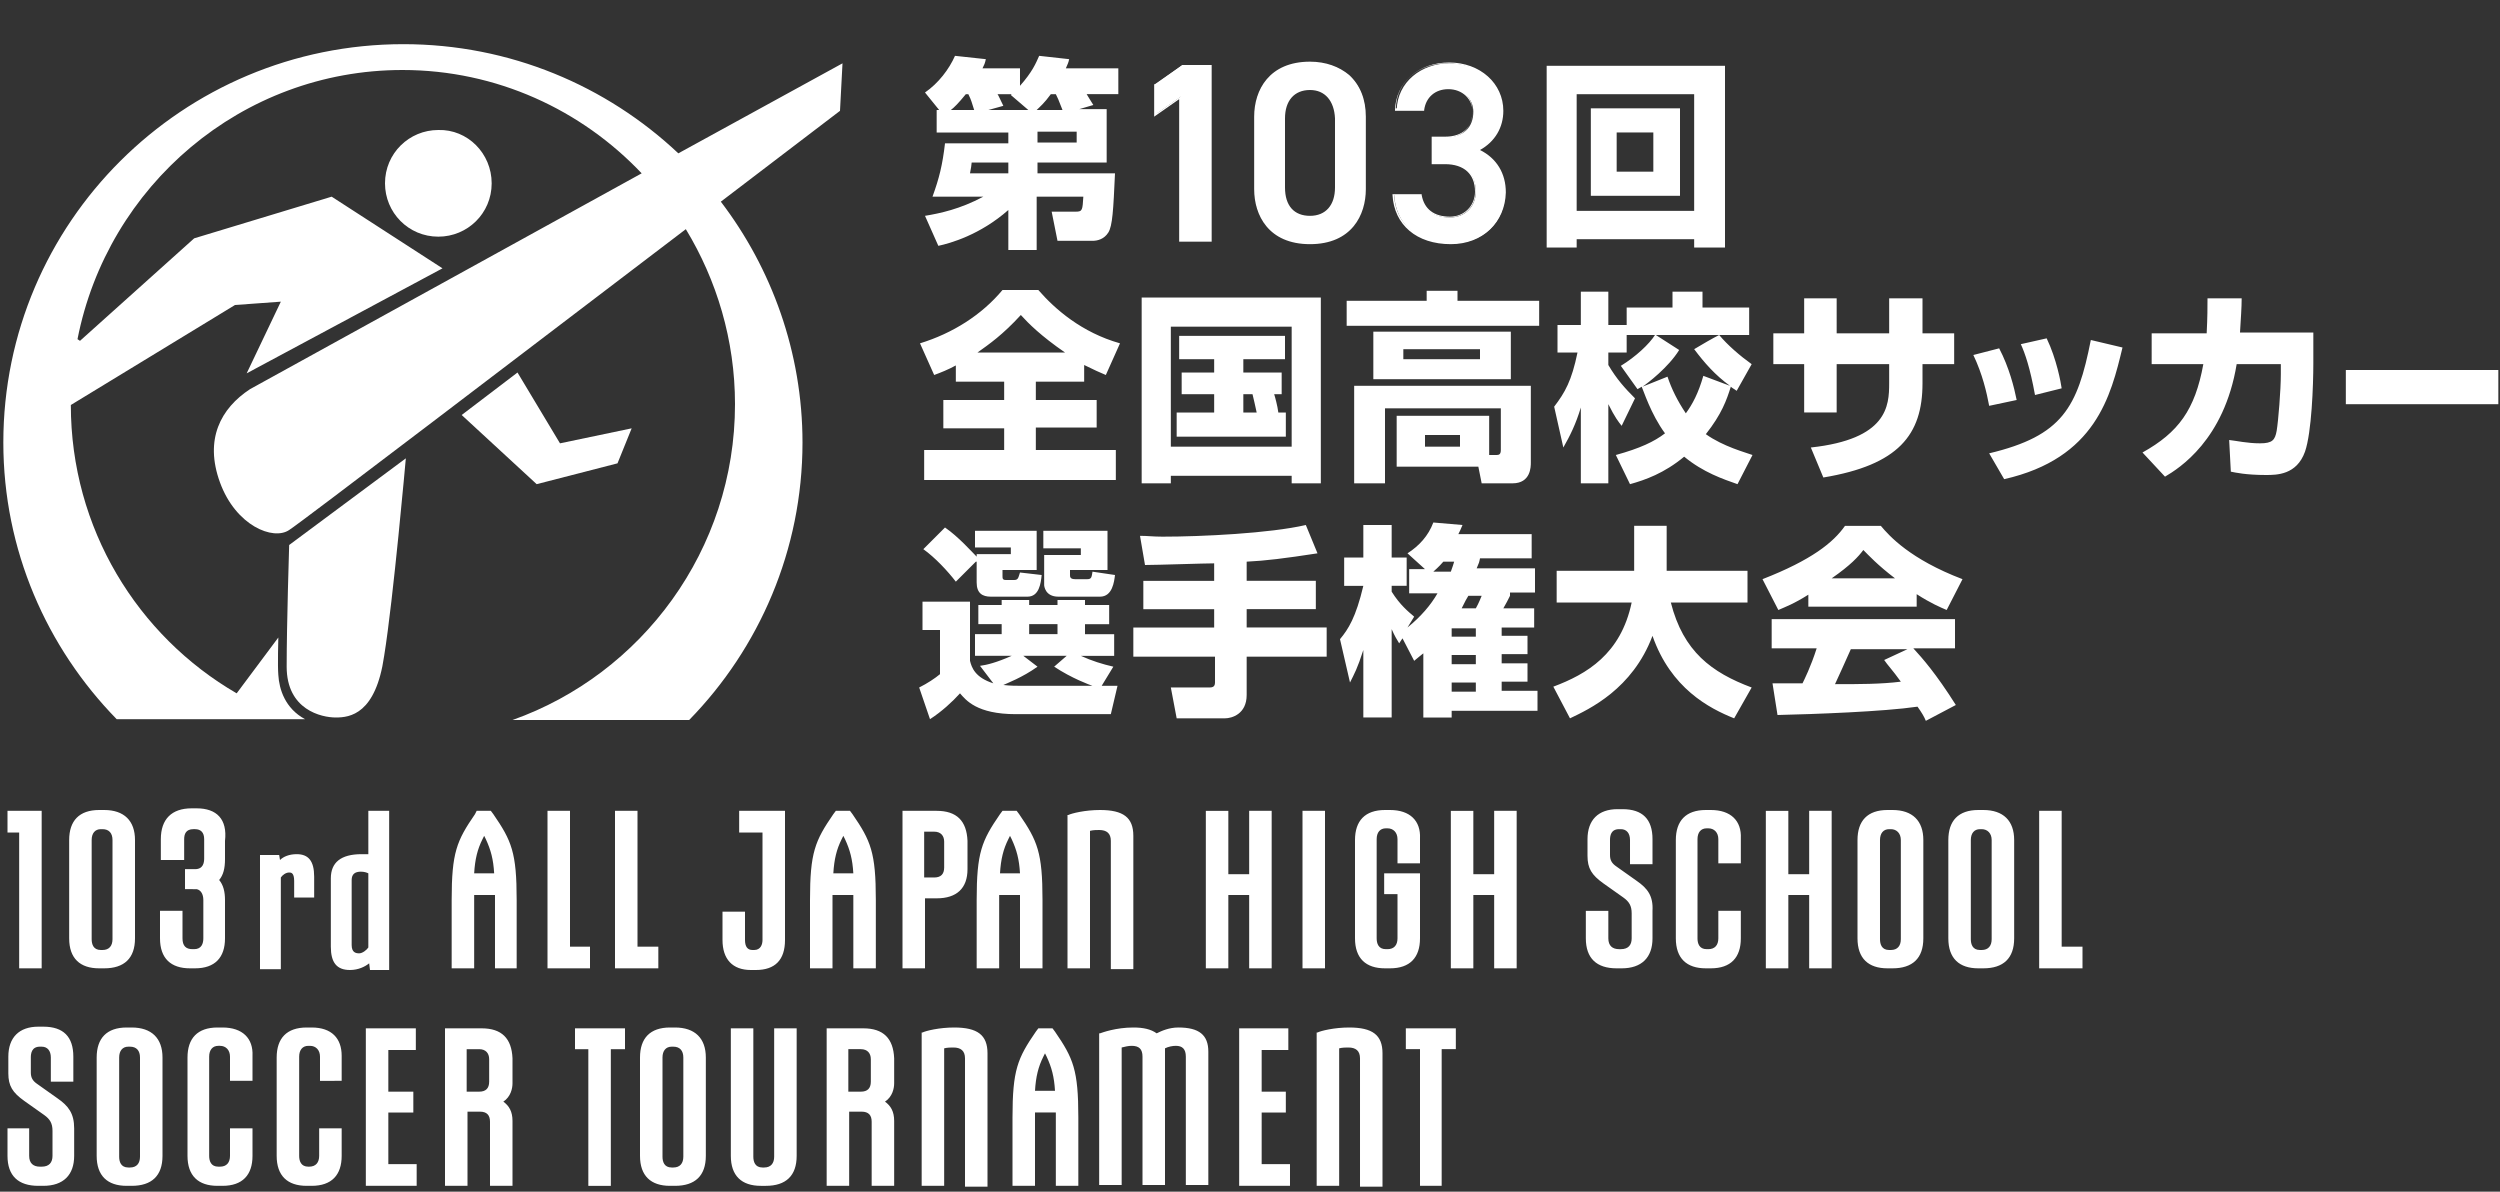
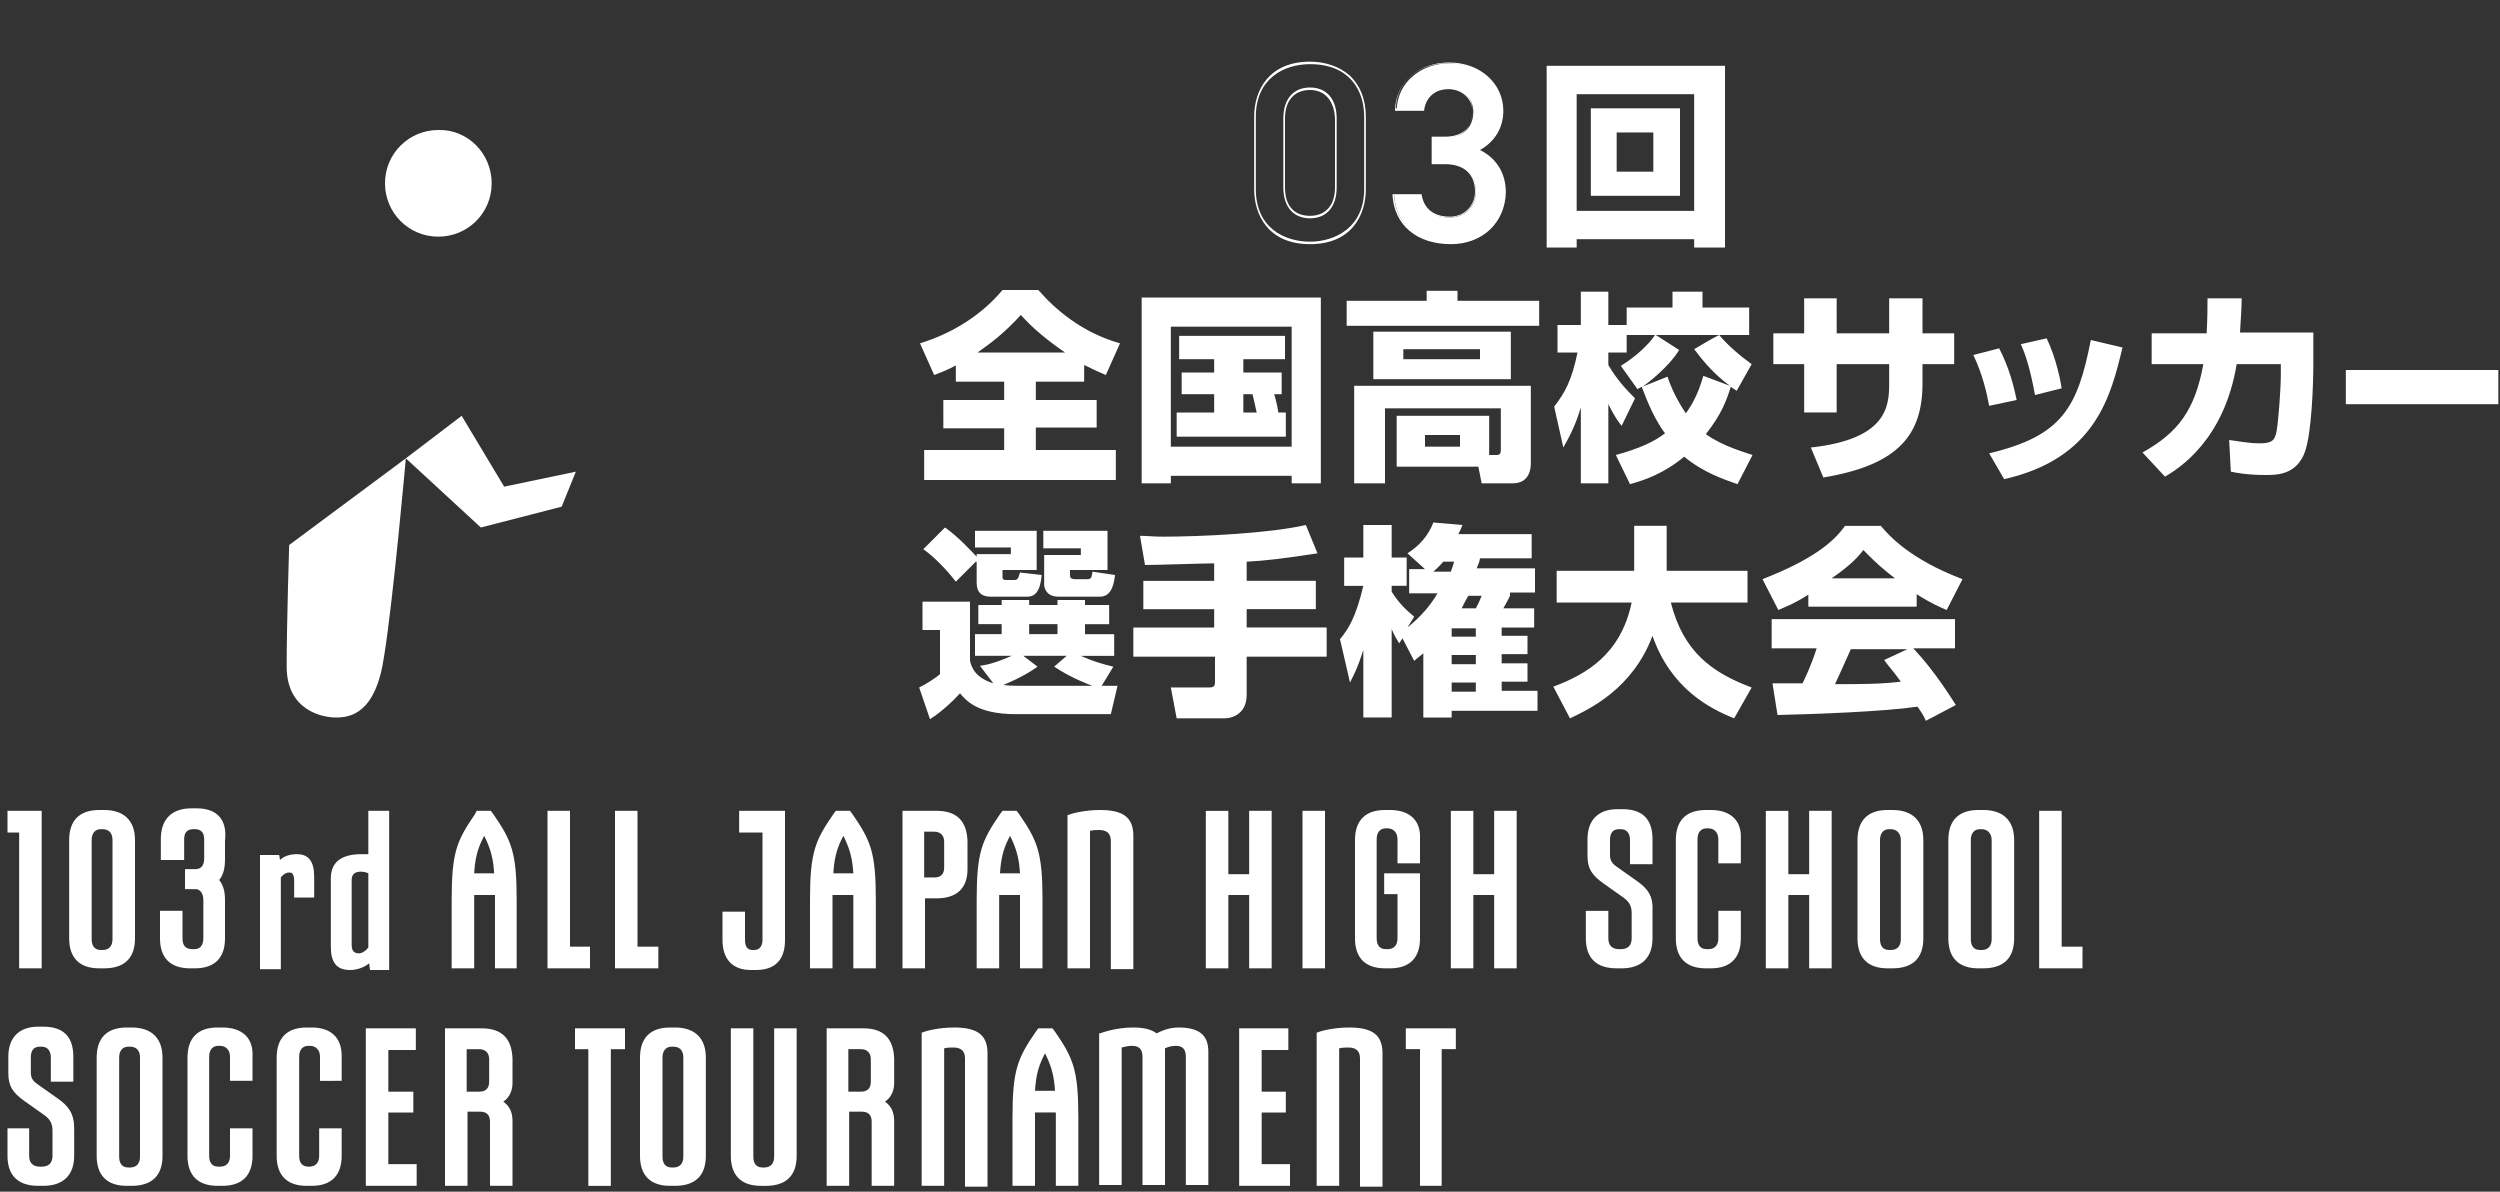
<svg xmlns="http://www.w3.org/2000/svg" xml:space="preserve" id="logo" x="0" y="0" style="enable-background:new 0 0 300 143" version="1.1" viewBox="0 0 300 143">
  <rect x="0" y="0" width="300" height="143" fill="#333333" stroke="none" />
  <style>.st0{fill:#fff}</style>
-   <path d="M59 22c0 3.6-2.9 6.4-6.4 6.4-3.6 0-6.4-2.9-6.4-6.4 0-3.6 2.9-6.4 6.4-6.4 3.5-.1 6.4 2.8 6.4 6.4zM48.7 55l-14 10.4s-.3 9.5-.3 14.6c0 5.2 4.2 6.1 5.9 6.1 1.7 0 4.8-.4 5.8-7.4 1.1-6.8 2.6-23.7 2.6-23.7zM55.4 49.8l9 8.3 9.7-2.5 1.7-4.2-8.6 1.8-5.1-8.5z" class="st0" />
-   <path d="M36.6 86.3H14C5.6 77.7.4 66 .4 53.1c0-26.4 21.5-47.8 48-47.8 12.8 0 24.4 5 33 13.1l19.7-10.8-.3 5.7s-5.9 4.5-14.3 10.9c6.1 8 9.8 18.1 9.8 28.9 0 12.9-5.2 24.7-13.6 33.3H61.5C77 80.9 88.2 66 88.2 48.5c0-7.7-2.2-14.9-5.9-21C63.1 42.1 36 62.8 34.7 63.6c-1.9 1.3-6.4-.5-8.3-5.7-1.9-5.2.1-8.9 3.6-11.2l47-25.9C69.8 13.2 59.6 8.4 48.3 8.4c-19.3 0-35.4 13.9-39 32.3l.3.2 13.7-12.3 16.5-5 13.3 8.6-23.5 12.6 4.1-8.6-5.5.4-19.7 12c0 14.8 8 27.7 19.9 34.6l5-6.7s-.1 3.4 0 4.5c.1 1.7.8 4 3.2 5.3zM132.8 13.2v6.3h-8.3v1.3h9.3c-.2 4.4-.3 6.3-.8 7.1-.5.8-1.3 1-1.9 1h-4.2l-.7-3.5h2.9c.8 0 .8-.2.9-1.8h-5.6V30H121v-4.8c-3.4 3-7 4-8.4 4.3l-1.6-3.6c1.8-.3 4.2-.8 7-2.3h-6.1c.8-2.2 1.2-3.8 1.5-6.4h7.6v-1.3h-8.6v-2.7h.3l-1.7-2.1c1.6-1.1 2.9-2.8 3.6-4.4l3.7.4c-.1.5-.2.7-.4 1.1h4.5v2.1c1.5-1.7 1.9-2.7 2.3-3.6l3.6.4c-.1.5-.2.6-.4 1.1h6.3v3.1h-3.8c.1.2.5.8.8 1.3l-1.7.5h3.3zm-15.9 0c-.3-.9-.3-1.1-.7-1.9h-.3c-.9 1.1-1.4 1.6-1.8 1.9h2.8zm-.3 6.3c0 .2-.1.8-.2 1.3h4.6v-1.3h-4.4zm6.8-6.3-2.1-1.8.1-.1h-1.7c.1.1.4.8.7 1.4l-1.8.5h4.8zm4.1 0c-.5-1.3-.6-1.5-.8-1.9h-.6c-.8 1.1-1.3 1.5-1.7 1.9h3.1zm1.7 3.9v-1.3h-4.7v1.3h4.7zM145.2 28.9h-3.5V11.6l-3 2.1v-3.6l3.2-2.3h3.3v21.1z" class="st0" />
-   <path d="M145.3 29h-3.8V11.9l-3 2.1v-3.9h.1l3.3-2.3h3.5V29zm-3.5-.2h3.3V8h-3.2l-3.1 2.3v3.3l3-2.1v17.3zM157.2 29.2c-3.5 0-6.6-2.1-6.6-6.4V14c0-4.5 3.1-6.5 6.6-6.5s6.6 2 6.6 6.4v8.7c0 4.5-3.1 6.6-6.6 6.6zm0-18.6c-1.9 0-3.1 1.3-3.1 3.6v8.3c0 2.3 1.2 3.6 3.1 3.6 1.9 0 3.1-1.3 3.1-3.6v-8.3c0-2.2-1.2-3.6-3.1-3.6z" class="st0" />
+   <path d="M59 22c0 3.6-2.9 6.4-6.4 6.4-3.6 0-6.4-2.9-6.4-6.4 0-3.6 2.9-6.4 6.4-6.4 3.5-.1 6.4 2.8 6.4 6.4zM48.7 55l-14 10.4s-.3 9.5-.3 14.6c0 5.2 4.2 6.1 5.9 6.1 1.7 0 4.8-.4 5.8-7.4 1.1-6.8 2.6-23.7 2.6-23.7zl9 8.3 9.7-2.5 1.7-4.2-8.6 1.8-5.1-8.5z" class="st0" />
  <path d="M157.2 29.3c-5 0-6.7-3.5-6.7-6.6V14c0-3.2 1.8-6.6 6.7-6.6 1.9 0 3.5.6 4.7 1.6 1.3 1.2 2 2.9 2 5v8.7c0 3.1-1.7 6.6-6.7 6.6zm0-21.6c-3.1 0-6.5 1.7-6.5 6.3v8.7c0 4.7 3.5 6.3 6.5 6.3s6.5-1.7 6.5-6.3V14c0-3.1-1.7-6.3-6.5-6.3zm0 18.5c-2 0-3.2-1.4-3.2-3.7v-8.3c0-2.3 1.2-3.7 3.2-3.7s3.2 1.4 3.2 3.7v8.3c0 2.3-1.2 3.7-3.2 3.7zm0-15.4c-1.9 0-3 1.3-3 3.4v8.3c0 2.2 1.1 3.4 3 3.4s3-1.3 3-3.4v-8.3c-.1-2.1-1.2-3.4-3-3.4zM171.9 16.5h1.5c2.2 0 3.4-1.2 3.4-3.1 0-1.5-1.2-2.8-3-2.8-1.7 0-2.8 1.1-3 2.6h-3.2c.1-3.4 3-5.6 6.3-5.6 3.7 0 6.4 2.5 6.4 5.7 0 2.3-1.3 3.9-3 4.7 1.9.9 3.3 2.5 3.3 5.1 0 3.3-2.4 6.1-6.4 6.1-4.3 0-6.7-2.4-6.9-5.8h3.2c.2 1.5 1.3 2.7 3.5 2.7 1.8 0 3.1-1.3 3.1-3.1 0-2.1-1.3-3.4-3.7-3.4h-1.5v-3.1z" class="st0" />
  <path d="M174.1 29.3c-4.1 0-6.8-2.3-7-5.9v-.1h3.5v.1c.3 1.7 1.5 2.6 3.4 2.6 1.7 0 3-1.3 3-3 0-2.1-1.3-3.3-3.6-3.3h-1.6v-3.3h1.6c2.1 0 3.3-1.1 3.3-3 0-1.5-1.2-2.7-2.9-2.7-1.6 0-2.7 1-2.9 2.5v.1h-3.5v-.1c.1-3.3 2.8-5.7 6.5-5.7s6.5 2.5 6.5 5.8c0 2-1 3.7-2.8 4.7 2 1 3.1 2.8 3.1 5.1-.1 3.6-2.8 6.2-6.6 6.2zm-6.8-5.8c.2 3.4 2.8 5.5 6.7 5.5 3.7 0 6.3-2.5 6.3-6 0-2.9-1.8-4.3-3.2-5l-.2-.1.2-.1c1.9-.9 2.9-2.6 2.9-4.6 0-3.2-2.7-5.6-6.3-5.6-3.5 0-6.1 2.2-6.2 5.4h3c.2-1.6 1.4-2.6 3.1-2.6 1.8 0 3.1 1.2 3.1 2.9 0 2.1-1.3 3.3-3.5 3.3H172v2.8h1.3c2.4 0 3.8 1.3 3.8 3.5 0 1.9-1.3 3.2-3.2 3.2-2 0-3.3-1-3.6-2.7h-3zM203.3 28.7h-14.1v1h-3.6V7.9H207v21.8h-3.7v-1zm0-17.4h-14.1v14h14.1v-14zM190.9 13h10.7v10.5h-10.7V13zm3.1 7.6h4.4v-4.7H194v4.7zM114.8 43.8c-1.1.6-1.9.9-2.7 1.2l-1.7-3.8c3.9-1.2 7.4-3.4 9.9-6.4h4.3c2 2.3 5.2 5.1 9.8 6.4l-1.7 3.8c-.7-.3-1.4-.6-2.6-1.2v2h-5.8V48h7.3v3.3h-7.3V54h9.6v3.6h-23V54h9.6v-2.6h-7.3V48h7.3v-2.2h-5.8v-2zm13-1.5c-2.9-2-4.4-3.5-5.3-4.5-2.2 2.4-3.8 3.5-5.2 4.5h10.5zM137 35.7h21.5V58H155v-.9h-14.5v.9H137V35.7zm3.5 3.5v14.4H155V39.2h-14.5zm12.4 8.1c.1.3.4 1.4.5 2.2h.9v2.9h-13.1v-2.9h4.5v-2.2h-3.9v-2.6h3.9v-1.6h-4.2v-2.8h12.7v2.8h-5v1.6h4.6v2.6h-.9zm-3.7 0v2.2h1.6c-.2-1-.3-1.3-.5-2.2h-1.1zM171.1 34.9h3.8v1.2h9.8v3h-23.1v-3h9.6v-1.2zm7.6 19.7h.9c.3 0 .5-.1.5-.6v-5h-13.9v9h-3.7V46.3h21.2v9.2c0 .5 0 2.5-2.2 2.5h-3.7l-.4-2h-9.8v-6.1h11.1v4.7zm2.6-14.8v5.7h-16.5v-5.7h16.5zm-12.9 2.1v1.2h9.2v-1.2h-9.2zm2.6 10.3v1.4h4.2v-1.4H171zM186.5 48.8c1.3-1.7 2.1-3.1 2.8-6.5h-2.4V39h2.8v-4h3.3v4h2.2v3.3H193v1.5c1 1.7 2 2.8 3.2 4l-1.6 3.3c-.4-.5-.8-1-1.6-2.6V58h-3.3v-9.1c-.6 2-1.3 3.4-2.1 4.8l-1.1-4.9zm7.4 5.8c2.9-.8 4.6-1.6 5.9-2.6-1.7-2.3-2.6-5.2-2.8-5.6-.1.1-.2.1-.5.3l-2-2.8c1.8-1.1 3.4-2.6 4.1-3.7h-3.4v-3.3h5.5V35h3.6v1.9h5.6v3.3h-11.2l2.8 1.8c-1.3 2.1-3.8 4-4.4 4.4l3-1.2c.5 1.5 1.2 2.9 2.2 4.4.8-1.1 1.5-2.4 2.1-4.5l3.2 1.2c-1.8-1.3-3.1-2.8-4.3-4.4 1-.6 2.2-1.3 3-1.7 1 1.2 2.5 2.5 3.9 3.5l-1.8 3.2c-.4-.3-.5-.3-.7-.5-.5 1.6-1.1 3.3-3 5.7 2.1 1.5 4.8 2.2 5.6 2.5l-1.8 3.5c-1.7-.6-4.1-1.4-6.4-3.3-2.4 2-4.7 2.8-6.5 3.3l-1.7-3.5zM226.7 35.8h4V40h3.8v3.7h-3.8V46c0 6.2-2.9 9.8-11.9 11.3l-1.5-3.6c9.2-1 9.4-5 9.4-7.7v-2.3h-6.3v5.8h-3.9v-5.8h-3.7V40h3.7v-4.2h3.9V40h6.3v-4.2zM238.7 48.7c-.3-1.6-.8-3.8-1.9-6.1l3.1-.8c1.2 2.3 1.8 4.7 2.1 6.2l-3.3.7zm0 5.7c8.8-2.1 10.6-5.5 12.2-13.6l3.8.9c-1.4 5.8-3.2 13.3-14.2 15.8l-1.8-3.1zm5.5-7c-.6-3.3-1.2-5-1.7-6.1l3.1-.7c1.2 2.5 1.7 5.3 1.8 6l-3.2.8zM277.6 39.9v3.7c0 2.6-.2 8.3-1 10.6-1 2.8-3.4 2.8-4.7 2.8-2.4 0-3.7-.3-4.2-.4l-.2-3.8c.9.1 2.2.4 3.7.4s1.8-.4 2-1.5c.2-1.2.5-4.9.5-6.8v-1.2h-5.3c-1.5 9.1-6.9 12.5-8.6 13.5l-2.7-2.9c4.3-2.4 6.3-5.1 7.3-10.6h-6.2V40h6.6c.1-1.9.1-3.2.1-4.2h4.1c0 1.1-.1 2.4-.2 4.1h8.8zM299.8 44.4v4.1h-18.3v-4.1h18.3zM132.2 82.3h1.9l-.8 3.4h-11.4c-4.7 0-6-1.7-6.7-2.5-.9 1-2.2 2.2-3.6 3.1l-1.3-3.8c1-.5 1.9-1.1 2.5-1.6v-5.3h-2.1v-3.4h5.7v7.1c.2.8.6 2 2.8 2.7l-1.6-2.1c.8-.1 2-.4 3.8-1.2H117v-2.6h3.2v-1.2h-2.8v-2.3h2.8V72h3.3v.6h3.4V72h3.3v.6h2.9v2.3h-2.9v1.2h3.5v2.6h-4c1.3.6 2.6 1 3.9 1.3l-1.4 2.3zm-15.1-14.9-2.4 2.4c-1-1.3-2.5-2.9-3.9-3.9l2.6-2.6c1.6 1.1 3.2 2.9 3.8 3.5v-.3h4.1v-.8H117v-2h7.4v4.7h-4.1v.7c0 .3 0 .5.4.5h1c.5 0 .5-.3.7-.9l2.6.3c-.1 1-.3 2.6-1.7 2.6h-4.4c-1 0-1.7-.4-1.7-1.7v-2.5zM128 78.7h-5.2l1.7 1.3c-1.8 1.3-3.7 2-4.1 2.2.8.1 1.6.1 2.4.1h8.3c-.3-.1-2.5-.9-4.6-2.3l1.5-1.3zm-4.5-3.8v1.2h3.4v-1.2h-3.4zm1.8-11.2h7.6v4.7h-4.5v.6c0 .2 0 .5.6.5h1.5c.5 0 .5-.3.6-.9l2.7.4c-.1.8-.3 2.6-1.8 2.6h-5c-1.6 0-1.7-1.3-1.7-1.4v-3.6h4.4v-.8h-4.5v-2.1zM145.8 67.6c-1.2 0-7 .2-8.4.2l-.6-3.5c.9 0 1.6.1 2.7.1 4.7 0 12.9-.4 17.2-1.4l1.4 3.4c-3.9.6-6.3.9-8.5 1v2.3h8.3v3.4h-8.3v2.2h9.6v3.5h-9.6v4.6c0 2.3-1.8 2.8-2.6 2.8h-5.8l-.7-3.7h4.5c.4 0 .8 0 .8-.6v-3.1H136v-3.5h9.7v-2.2h-8.5v-3.4h8.5v-2.1zM181.2 71.5c-.2.4-.5 1-.8 1.5h3.7v2.3h-3.9v1h3.1v2.2h-3.1v1.1h3.1v2.2h-3.1v1.1h4.3v2.4h-10.3v.8h-3.4v-7.7c-.4.3-.6.5-1.1.9l-1.4-2.7-.4.6c-.3-.5-.5-.8-.9-1.7v10.6h-3.4V78c-.7 2.2-1.1 2.9-1.6 3.9l-1.2-5.2c1-1.2 1.9-2.6 2.8-6.4h-2.3v-3.4h2.3V63h3.4v3.9h1.8v3.4H167v.7c1 1.6 2 2.4 2.7 3l-.8 1.3c1.6-1.3 2.8-2.7 3.6-4.1h-3.4v-2.9h1.9l-2.1-1.9c1.4-.9 2.5-2.1 3.1-3.7l3.5.3c-.2.5-.3.7-.5 1.1h8.8V67h-6.2c-.1.5-.1.5-.4 1.2h7v2.9h-3zm-7.1-2.9c.2-.6.3-.8.4-1.2h-1.3c-.6.7-1 1-1.2 1.2h2.1zm.1 6.8v1h2.9v-1h-2.9zm0 3.2v1.1h2.9v-1.1h-2.9zm0 3.3V83h2.9v-1.1h-2.9zm2-10.4c-.2.3-.4.7-.8 1.5h1.7c.4-.7.6-1.3.7-1.5h-1.6zM186.4 82.4c4-1.5 8.1-3.9 9.4-10.1h-9v-3.8h9.3v-5.4h3.9v5.4h9.7v3.8h-9.2c1.5 5.9 4.9 8.4 9.7 10.2l-2.1 3.7c-3-1.2-7.6-3.6-9.8-9.9-2.4 6.4-7.6 8.8-9.9 9.9l-2-3.8zM217.1 71.3c-1.9 1.2-2.8 1.5-3.7 1.9l-1.9-3.7c5.9-2.3 8.5-4.4 9.9-6.4h4.3c1 1.2 3.5 4 9.8 6.4l-1.9 3.7c-.7-.3-1.9-.8-3.6-1.9v1.5h-13v-1.5zm14 15.2c-.2-.5-.5-1-1-1.7-4.1.6-12.4.9-16.8 1l-.6-3.8h3.6c.2-.4 1-2 1.7-4.2h-5.4v-3.5h22v3.5h-5c1.1 1.2 2.7 3 5.1 6.8l-3.6 1.9zm-3.7-17.1c-2.1-1.6-3.2-2.8-3.8-3.4-.6.8-1.5 1.8-3.8 3.4h7.6zm1.5 8.5h-6.8c-.9 2-1.2 2.7-1.9 4.2 2.9 0 5.5 0 7.9-.3-1-1.4-1.6-2-2-2.6l2.8-1.3zM6.9 131.8l-2.4-1.7c-.6-.4-.8-.8-.8-1.4v-1.8c0-.5.1-1.3 1.1-1.3H5c.7 0 1.1.5 1.1 1.3v2.9h2.7v-3c0-2.4-1.2-3.6-3.6-3.6h-.6c-2.3 0-3.6 1.3-3.6 3.6v2c0 1.5.5 2.3 1.9 3.3l2.4 1.7c.7.5 1 1 1 1.9v3c0 .8-.4 1.3-1.3 1.3h-.2c-.8 0-1.3-.4-1.3-1.3v-3.3H.9v3.3c0 2.4 1.3 3.6 3.7 3.6h.6c2.4 0 3.7-1.3 3.7-3.6v-3.3c0-1.8-.7-2.7-2-3.6zM15.8 123.3h-.6c-2.4 0-3.6 1.3-3.6 3.6v11.8c0 2.4 1.3 3.6 3.6 3.6h.6c2.4 0 3.7-1.2 3.7-3.6v-11.8c0-2.3-1.3-3.6-3.7-3.6zm1 3.6v11.9c0 .8-.4 1.3-1.2 1.3h-.2c-.9 0-1.1-.7-1.1-1.3v-11.9c0-.8.4-1.3 1.1-1.3h.2c.8 0 1.2.5 1.2 1.3zM26.7 123.3h-.6c-2.4 0-3.6 1.3-3.6 3.6v11.8c0 2.4 1.3 3.6 3.6 3.6h.6c2.4 0 3.6-1.3 3.6-3.6v-3.3h-2.7v3.3c0 .8-.4 1.3-1.2 1.3h-.2c-.9 0-1.1-.7-1.1-1.3v-11.9c0-.8.4-1.3 1.1-1.3h.2c.7 0 1.2.5 1.2 1.3v2.9h2.7v-3c.1-2.1-1.2-3.4-3.6-3.4zM37.4 123.3h-.6c-2.4 0-3.6 1.3-3.6 3.6v11.8c0 2.4 1.3 3.6 3.6 3.6h.6c2.4 0 3.6-1.3 3.6-3.6v-3.3h-2.7v3.3c0 .8-.4 1.3-1.2 1.3H37c-.9 0-1.1-.7-1.1-1.3v-11.9c0-.8.4-1.3 1.1-1.3h.2c.7 0 1.2.5 1.2 1.3v2.9H41v-3c0-2.1-1.2-3.4-3.6-3.4zM46.6 133.5h3V131h-3v-5h3.3v-2.6h-6v18.9H50v-2.6h-3.4zM57.8 123.4h-4.4v18.9h2.7v-8.9h1.5c.8 0 1.2.4 1.2 1.2v7.7h2.7v-7.8c0-1.1-.4-1.8-1.1-2.3.9-.6 1.1-1.6 1.1-2.2v-3c-.1-2.4-1.3-3.6-3.7-3.6zm.9 3.7v2.7c0 .8-.4 1.2-1.2 1.2H56v-5.1h1.5c.8 0 1.2.5 1.2 1.2zM69 125.9h1.6v16.4h2.7v-16.4H75v-2.5h-6zM81 123.3h-.6c-2.4 0-3.6 1.3-3.6 3.6v11.8c0 2.4 1.3 3.6 3.6 3.6h.6c2.4 0 3.7-1.2 3.7-3.6v-11.8c0-2.3-1.3-3.6-3.7-3.6zm1 3.6v11.9c0 .8-.4 1.3-1.2 1.3h-.2c-.9 0-1.1-.7-1.1-1.3v-11.9c0-.8.4-1.3 1.1-1.3h.2c.8 0 1.2.5 1.2 1.3zM92.9 138.8c0 .8-.4 1.3-1.2 1.3h-.2c-.9 0-1.1-.7-1.1-1.3v-15.4h-2.7v15.3c0 2.4 1.3 3.6 3.6 3.6h.6c2.4 0 3.7-1.2 3.7-3.6v-15.3h-2.7v15.4zM103.6 123.4h-4.4v18.9h2.7v-8.9h1.5c.8 0 1.2.4 1.2 1.2v7.7h2.7v-7.8c0-1.1-.4-1.8-1.1-2.3.9-.6 1.1-1.6 1.1-2.2v-3c-.1-2.4-1.3-3.6-3.7-3.6zm.9 3.7v2.7c0 .8-.4 1.2-1.2 1.2h-1.5v-5.1h1.5c.8 0 1.2.5 1.2 1.2zM114.5 123.3c-1.8 0-3.4.4-3.8.6h-.1v18.4h2.7v-16.5c.4-.1.8-.1 1.1-.1.9 0 1.4.4 1.4 1.3v15.4h2.7v-16c0-2.2-1.2-3.1-4-3.1zM126.3 123.4h-1.7l-.3.4c-2.2 3.2-2.8 4.6-2.8 10.3v8.2h2.7v-8.8h2.5v8.8h2.7v-8.2c0-5.7-.6-7.1-2.8-10.3l-.3-.4zm-.9 3 .2.4c.6 1.3.9 2.4 1 4.1h-2.4c.1-1.7.4-2.9 1-4.1l.2-.4zM141.4 123.3c-1.1 0-2 .4-2.6.7-.7-.5-1.6-.7-2.8-.7-2.1 0-3.7.6-4 .7h-.1v18.2h2.7v-16.5c.4-.1.8-.2 1.2-.2.9 0 1.3.4 1.3 1.3v15.4h2.7v-16.4c.4-.2.9-.3 1.3-.3.8 0 1.2.4 1.2 1.3v15.4h2.7v-16c0-2-1.1-2.9-3.6-2.9zM151.4 133.5h2.9V131h-2.9v-5h3.2v-2.6h-5.9v18.9h6.1v-2.6h-3.4zM161.9 123.3c-1.8 0-3.4.4-3.8.6h-.1v18.4h2.7v-16.5c.4-.1.8-.1 1.1-.1.9 0 1.4.4 1.4 1.3v15.4h2.7v-16c0-2.2-1.2-3.1-4-3.1zM168.7 123.4v2.5h1.7v16.4h2.6v-16.4h1.7v-2.5zM196.4 105.7 194 104c-.6-.4-.8-.8-.8-1.4v-1.8c0-.5.1-1.3 1.1-1.3h.2c.7 0 1.1.5 1.1 1.3v2.9h2.7v-3c0-2.4-1.2-3.6-3.6-3.6h-.6c-2.3 0-3.6 1.3-3.6 3.6v2c0 1.5.5 2.3 1.9 3.3l2.4 1.7c.7.5 1 1 1 1.9v3c0 .8-.4 1.3-1.3 1.3h-.2c-.8 0-1.3-.4-1.3-1.3v-3.3h-2.7v3.3c0 2.4 1.3 3.6 3.7 3.6h.6c2.4 0 3.7-1.3 3.7-3.6v-3.3c.1-1.8-.6-2.7-1.9-3.6zM205.3 97.2h-.6c-2.4 0-3.6 1.3-3.6 3.6v11.8c0 2.4 1.3 3.6 3.6 3.6h.6c2.4 0 3.6-1.3 3.6-3.6v-3.3h-2.7v3.3c0 .8-.4 1.3-1.2 1.3h-.2c-.9 0-1.1-.7-1.1-1.3v-11.9c0-.8.4-1.3 1.1-1.3h.2c.7 0 1.2.5 1.2 1.3v2.9h2.7v-3c.1-2.1-1.2-3.4-3.6-3.4zM217.1 104.9h-2.5v-7.6h-2.7v18.9h2.7v-8.8h2.5v8.8h2.7V97.3h-2.7zM227.1 97.2h-.6c-2.4 0-3.6 1.3-3.6 3.6v11.8c0 2.4 1.3 3.6 3.6 3.6h.6c2.4 0 3.7-1.2 3.7-3.6v-11.8c0-2.3-1.3-3.6-3.7-3.6zm1 3.6v11.9c0 .8-.4 1.3-1.2 1.3h-.2c-.9 0-1.1-.7-1.1-1.3v-11.9c0-.8.4-1.3 1.1-1.3h.2c.7 0 1.2.5 1.2 1.3zM238 97.2h-.6c-2.4 0-3.6 1.3-3.6 3.6v11.8c0 2.4 1.3 3.6 3.6 3.6h.6c2.4 0 3.7-1.2 3.7-3.6v-11.8c0-2.3-1.3-3.6-3.7-3.6zm1 3.6v11.9c0 .8-.4 1.3-1.2 1.3h-.2c-.9 0-1.1-.7-1.1-1.3v-11.9c0-.8.4-1.3 1.1-1.3h.2c.7 0 1.2.5 1.2 1.3zM247.4 113.6V97.3h-2.7v18.9h5.2v-2.6zM35.6 102.5c-.9 0-1.6.3-2 .7l-.1-.6h-2.3v13.7h2.5v-11c.2-.3.6-.6 1-.6.2 0 .6 0 .6 1v2h2.4v-2.5c0-1.9-.7-2.7-2.1-2.7zM44.2 102.5h-.8c-2.5 0-3.7 1-3.7 2.9v8.2c0 1.9.7 2.8 2.3 2.8 1 0 1.8-.4 2.3-.8l.1.8h2.3V97.3h-2.5v5.2zm-2 3.1c0-.7.4-1 1.1-1 .4 0 .7.1.9.2v8.9c-.2.3-.7.7-1.1.7-.4 0-.9-.1-.9-1v-7.8zM58.9 97.3h-1.7l-.2.4c-2.2 3.2-2.8 4.6-2.8 10.3v8.2h2.7v-8.8h2.5v8.8H62V108c0-5.7-.6-7.1-2.8-10.3l-.3-.4zm-.8 3 .2.4c.6 1.3.9 2.4 1 4.1h-2.4c.1-1.7.4-2.9 1-4.1l.2-.4zM68.4 97.3h-2.7v18.9h5.1v-2.6h-2.4zM76.5 97.3h-2.7v18.9H79v-2.6h-2.5zM.9 99.9h1.4v16.3H5V97.3H.9zM88.7 99.9h2.8v12.9c0 .5-.2 1.2-1 1.2h-.2c-.6 0-.9-.4-.9-1.2v-3.4h-2.7v3.4c0 2.3 1.2 3.6 3.4 3.6h.6c2.3 0 3.5-1.2 3.5-3.6V97.3h-5.5v2.6zM102 97.3h-1.7l-.3.4c-2.2 3.2-2.8 4.6-2.8 10.3v8.2h2.7v-8.8h2.5v8.8h2.7V108c0-5.7-.6-7.1-2.8-10.3l-.3-.4zm-.8 3 .2.4c.6 1.3.9 2.4 1 4.1H100c.1-1.7.4-2.9 1-4.1l.2-.4zM112.4 97.3h-4.1v18.9h2.7v-8.4h1.4c2.4 0 3.7-1.2 3.7-3.5v-3.4c-.1-2.4-1.3-3.6-3.7-3.6zm.9 3.7v3.1c0 .8-.4 1.2-1.2 1.2h-1.2v-5.5h1.2c.8 0 1.2.5 1.2 1.2zM122 97.3h-1.7l-.3.4c-2.2 3.2-2.8 4.6-2.8 10.3v8.2h2.7v-8.8h2.5v8.8h2.7V108c0-5.7-.6-7.1-2.8-10.3l-.3-.4zm-.8 3 .2.4c.6 1.3.9 2.4 1 4.1H120c.1-1.7.4-2.9 1-4.1l.2-.4zM132 97.2c-1.8 0-3.4.4-3.8.6h-.1v18.4h2.7V99.7c.4-.1.8-.1 1.1-.1.9 0 1.4.4 1.4 1.3v15.4h2.7v-16c0-2.2-1.2-3.1-4-3.1zM149.9 104.9h-2.5v-7.6h-2.7v18.9h2.7v-8.8h2.5v8.8h2.7V97.3h-2.7zM156.3 97.3h2.7v18.9h-2.7zM166.8 97.2h-.6c-2.4 0-3.6 1.3-3.6 3.6v11.8c0 2.4 1.3 3.6 3.6 3.6h.6c2.4 0 3.6-1.3 3.6-3.6v-7.8h-4.3v2.5h1.6v5.3c0 .8-.4 1.3-1.2 1.3h-.2c-.9 0-1.1-.7-1.1-1.3v-11.9c0-.8.4-1.3 1.1-1.3h.2c.7 0 1.2.5 1.2 1.3v2.9h2.7v-3c.1-2.1-1.2-3.4-3.6-3.4zM179.3 104.9h-2.5v-7.6h-2.7v18.9h2.7v-8.8h2.5v8.8h2.7V97.3h-2.7zM12.5 97.2h-.6c-2.4 0-3.6 1.3-3.6 3.6v11.8c0 2.4 1.3 3.6 3.6 3.6h.6c2.4 0 3.7-1.2 3.7-3.6v-11.8c0-2.3-1.3-3.6-3.7-3.6zm1 3.6v11.9c0 .8-.4 1.3-1.2 1.3h-.2c-.9 0-1.1-.7-1.1-1.3v-11.9c0-.8.4-1.3 1.1-1.3h.2c.8 0 1.2.5 1.2 1.3zM23.6 97H23c-2.4 0-3.7 1.3-3.7 3.7v2.5h2.8v-2.5c0-.6.2-1.2 1.1-1.2h.2c.7 0 1.1.4 1.1 1.2v2.3c0 .5-.1 1.3-1.1 1.3h-1.2v2.4H23.6c.5.1.8.6.8 1.3v4.6c0 .6-.2 1.3-1.1 1.3h-.2c-.8 0-1.2-.4-1.2-1.3v-3.3h-2.7v3.3c0 2.4 1.3 3.6 3.6 3.6h.6c2.4 0 3.6-1.3 3.6-3.6V108c0-1-.2-1.8-.7-2.4.5-.6.7-1.4.7-2.5v-2.2c.3-2.6-1-3.9-3.4-3.9z" class="st0" />
</svg>